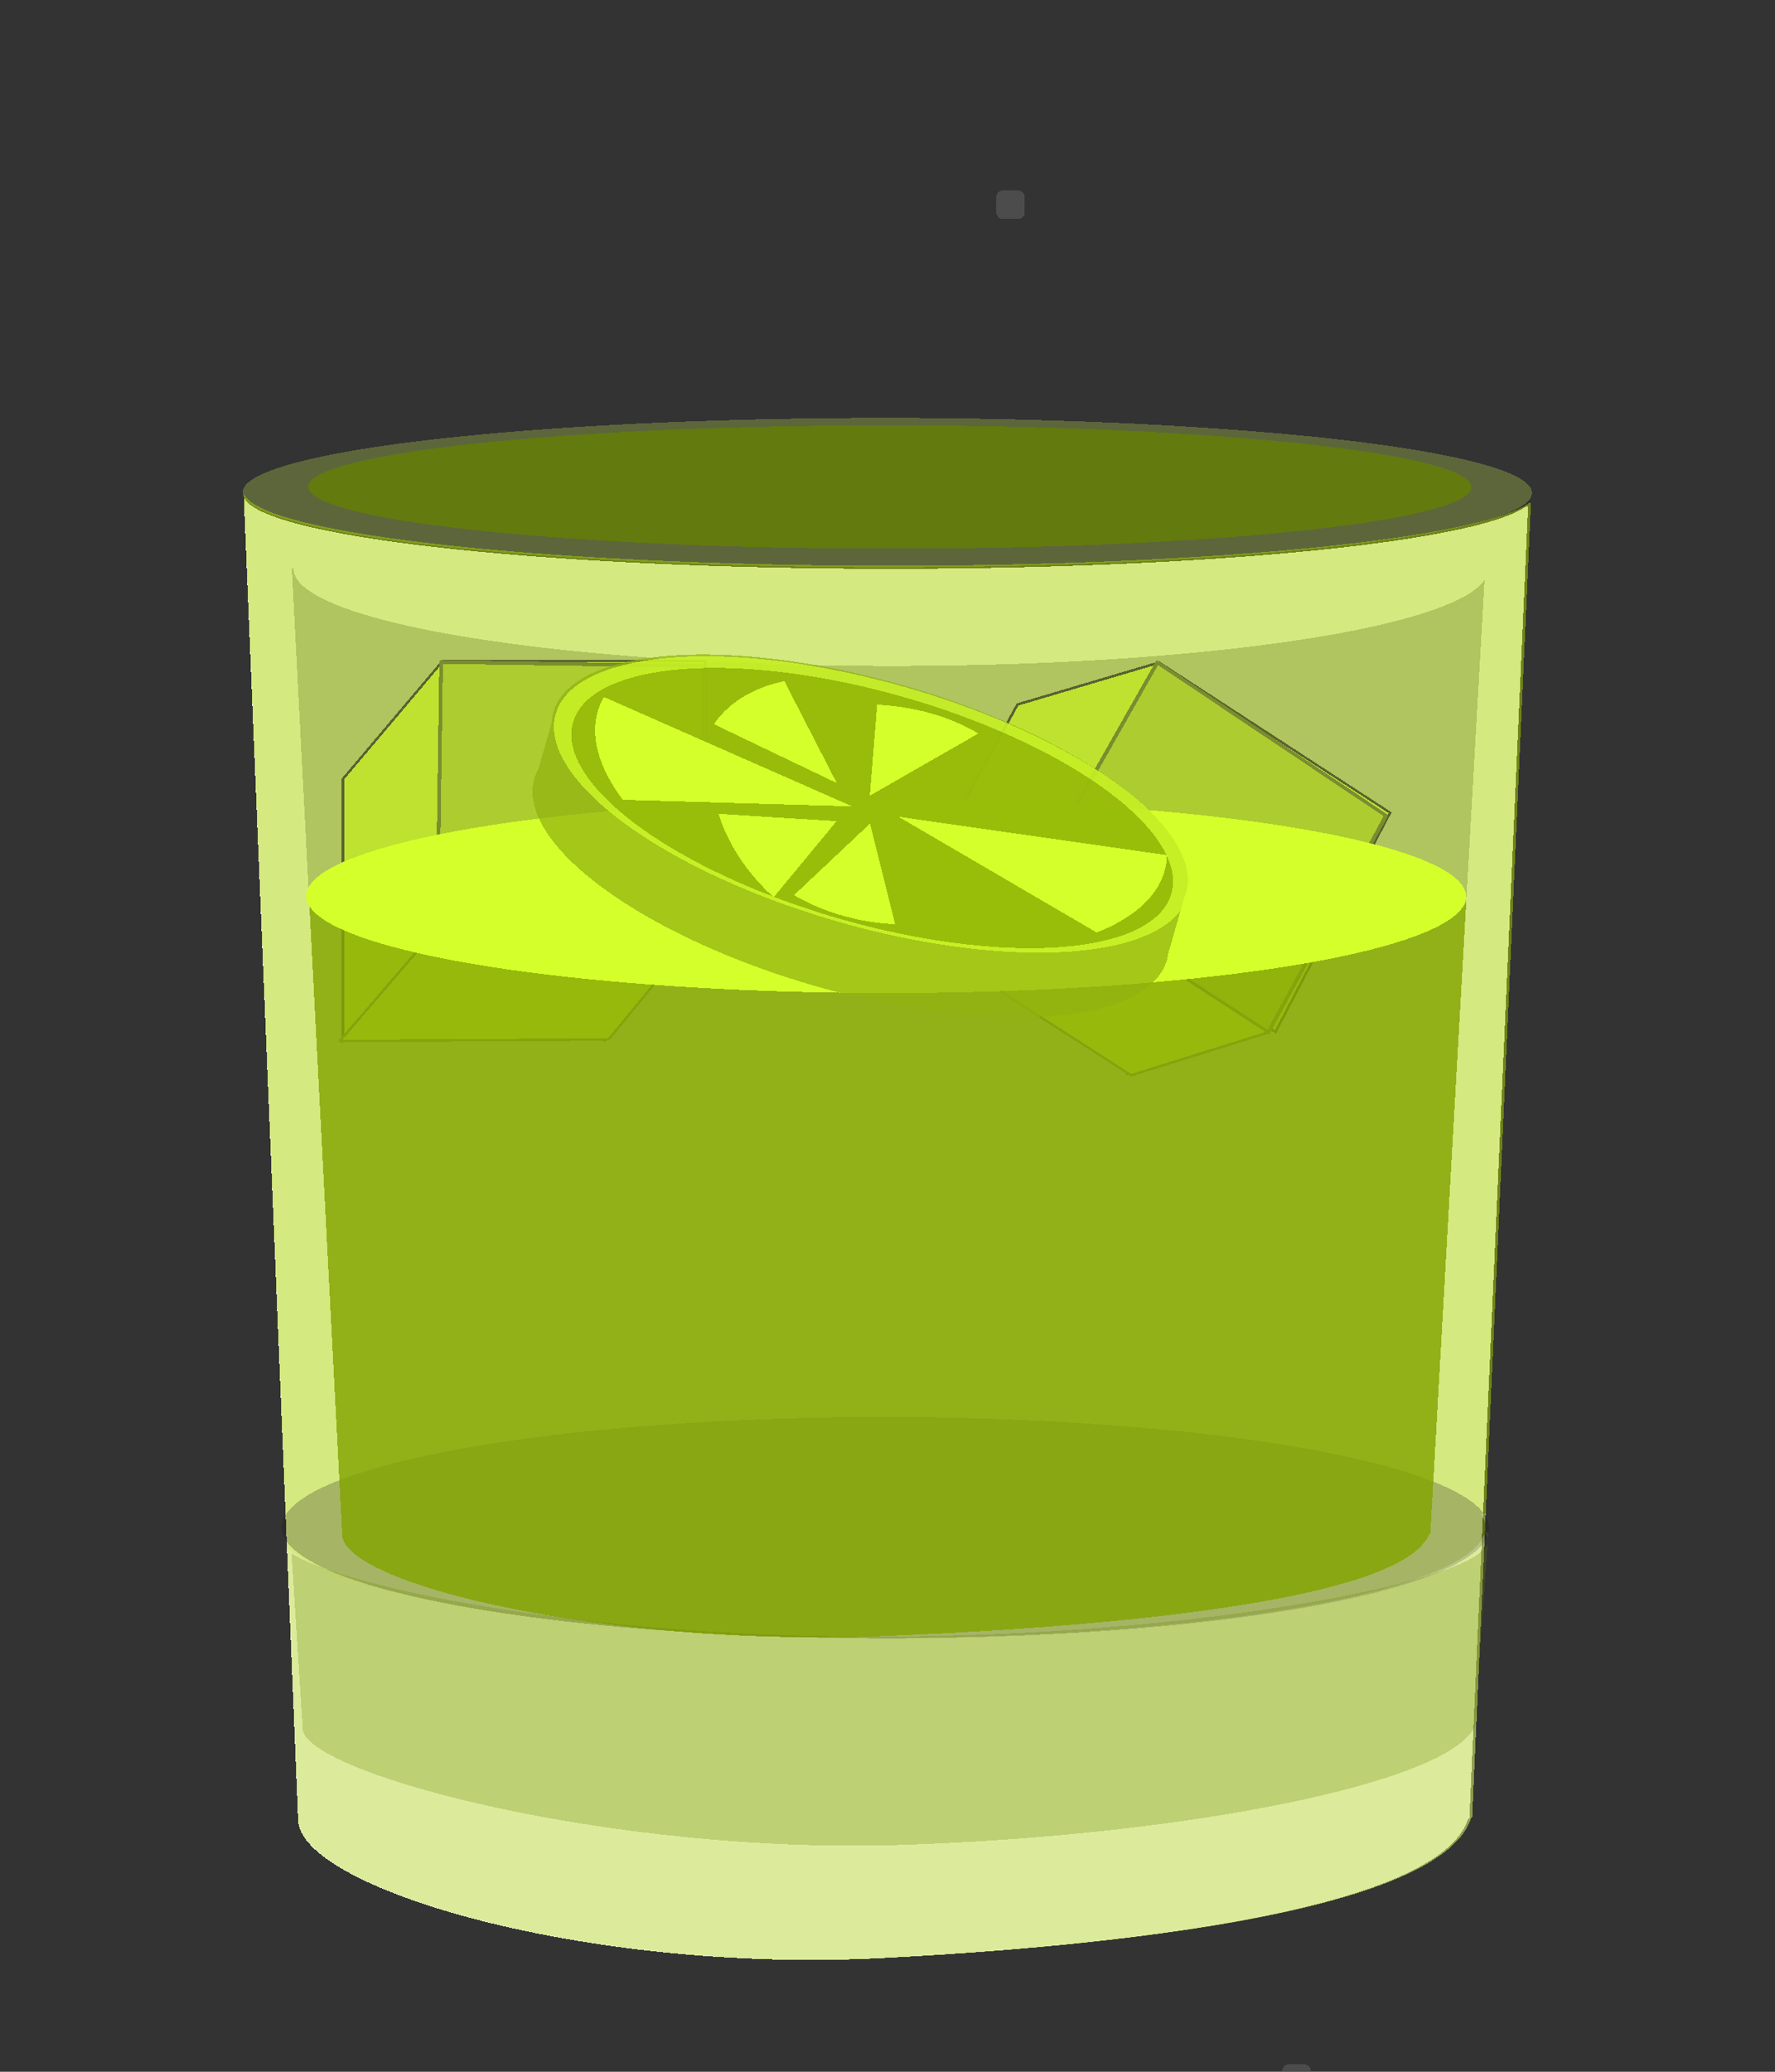
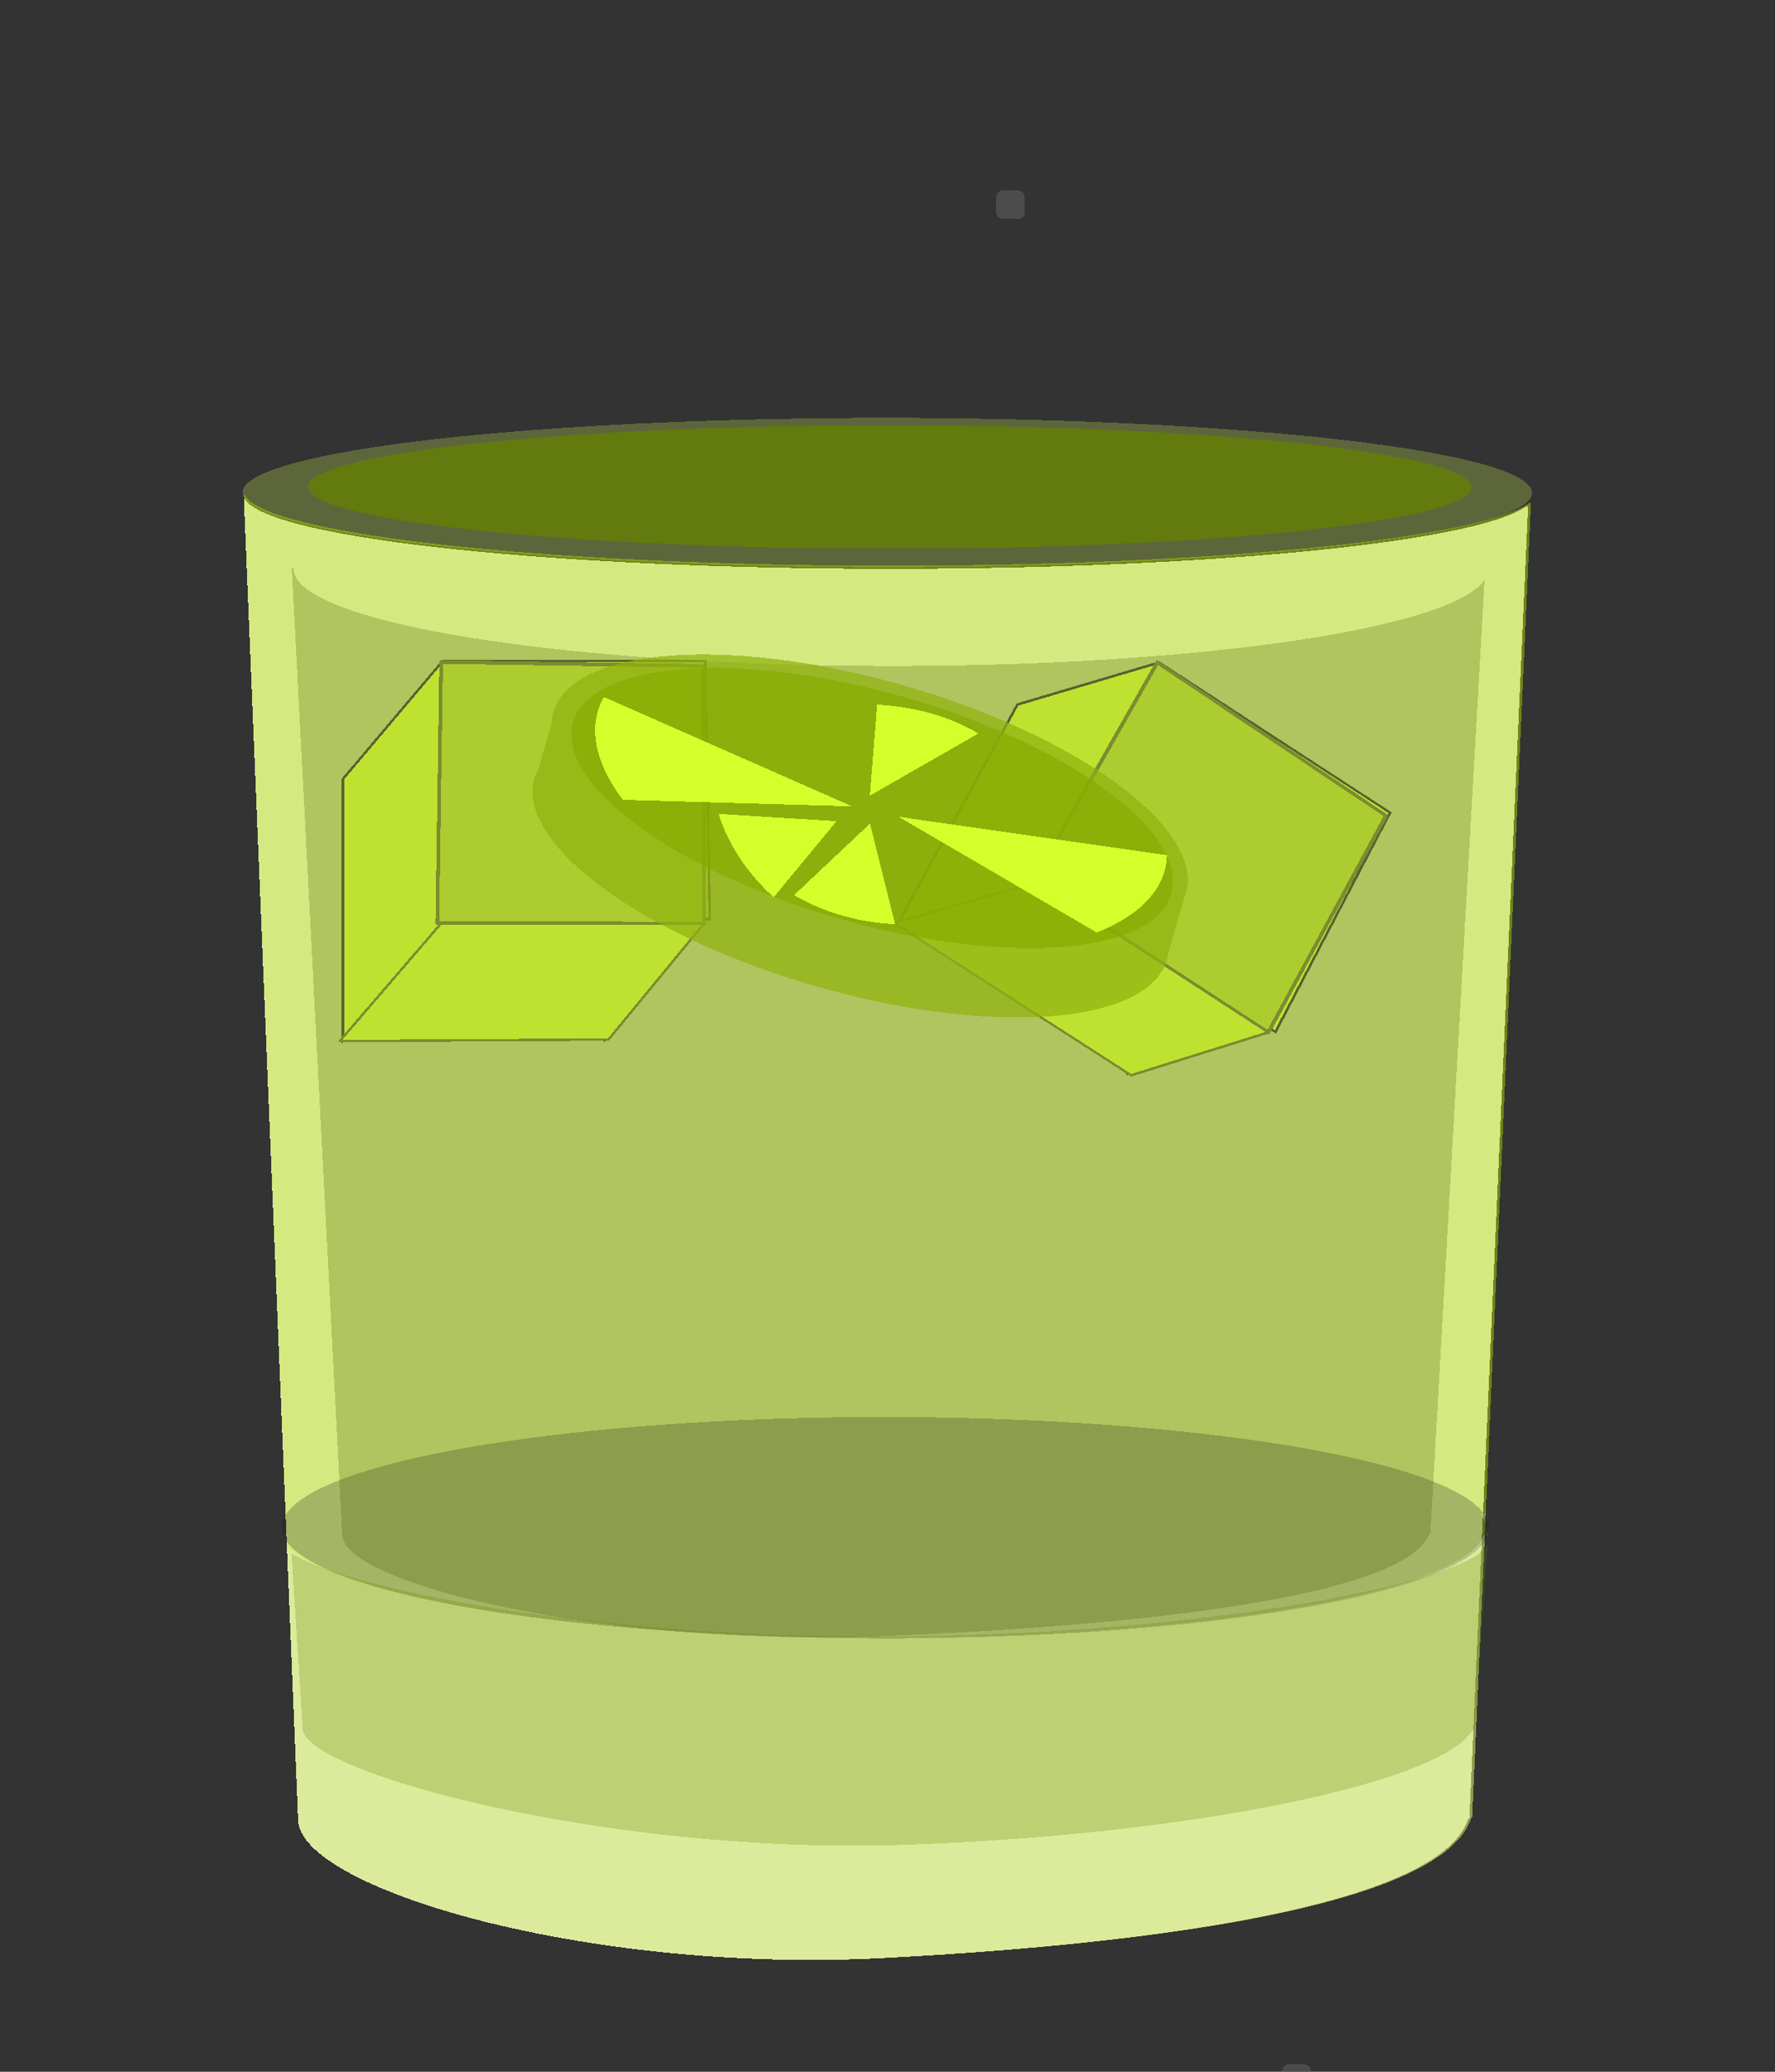
<svg xmlns="http://www.w3.org/2000/svg" xmlns:ns1="http://www.inkscape.org/namespaces/inkscape" xmlns:ns2="http://sodipodi.sourceforge.net/DTD/sodipodi-0.dtd" width="120mm" height="140mm" viewBox="0 0 120 140" version="1.1" id="svg5175" ns1:version="0.92.3 (2405546, 2018-03-11)" ns2:docname="margarita_drink.svg">
  <rect x="0" y="0" width="120" height="140" fill="#333333" stroke="none" />
  <defs id="defs5169" />
  <ns2:namedview id="base" pagecolor="#ffffff" bordercolor="#666666" borderopacity="1.0" ns1:pageopacity="0.0" ns1:pageshadow="2" ns1:zoom="0.98994949" ns1:cx="429.83167" ns1:cy="305.06082" ns1:document-units="px" ns1:current-layer="layer1" showgrid="false" width="100mm" ns1:window-width="1646" ns1:window-height="1011" ns1:window-x="448" ns1:window-y="103" ns1:window-maximized="0" />
  <g ns1:label="Layer 1" ns1:groupmode="layer" id="layer1" transform="translate(0,-157)">
    <g style="display:inline" id="g6303" transform="matrix(1.79,0,0,1.79,-820.31,-31.041)" ns1:export-filename="C:\Users\stepan\Documents\SMC\smc_spring_19\gr_des_50\assets\marg.png" ns1:export-xdpi="150.0043" ns1:export-ydpi="150.0043" ns1:transform-center-x="-30.468726" ns1:transform-center-y="16.570713">
      <path ns1:connector-curvature="0" id="path6188" d="m 467.485,123.877 2.052,49.962 h 0.002 c -1.8e-4,0.005 -6.9e-4,0.01 -6.9e-4,0.015 0.351,2.572 11.042,5.686 22.001,5.12 10.811,-0.558 21.179,-2.072 22.194,-5.281 h 0.038 l 2.216,-49.526 -0.074,-4.7e-4 a 24.395,2.817 0.021 0 1 -23.975,2.358 24.395,2.817 0.021 0 1 -24.416,-2.647 z" style="opacity:1;vector-effect:none;fill:#ffffff;fill-opacity:1;fill-rule:nonzero;stroke:none;stroke-width:0.167;stroke-linecap:round;stroke-linejoin:round;stroke-miterlimit:4;stroke-dasharray:none;stroke-dashoffset:0;stroke-opacity:1;shape-rendering:crispEdges" />
      <g style="display:inline;shape-rendering:crispEdges" id="g6184" transform="matrix(0.223,0,0,0.223,467.779,178.942)">
        <ellipse transform="matrix(1,0,0.028,1,0,0)" ry="12.648" rx="109.187" cy="-247.957" cx="114.599" id="ellipse6128" style="opacity:0.25;vector-effect:none;fill:#ddff55;fill-opacity:1;fill-rule:evenodd;stroke:none;stroke-width:13.156;stroke-linecap:round;stroke-linejoin:miter;stroke-miterlimit:4;stroke-dasharray:none;stroke-dashoffset:0;stroke-opacity:1;shape-rendering:crispEdges" />
        <path ns1:connector-curvature="0" id="path6130" transform="scale(0.265)" d="M -5.008,-933.922 29.791,-86.543 h 0.031 c -0.003,0.083 -0.012,0.165 -0.012,0.248 C 35.76,-42.672 217.088,10.134 402.963,0.543 586.321,-8.919 762.167,-34.606 779.379,-89.025 h 0.643 l 37.584,-839.984 -1.256,-0.008 a 413.747,47.785 0.021 0 1 -406.623,39.996 413.747,47.785 0.021 0 1 -414.1,-44.896 z" style="opacity:0.5;vector-effect:none;fill:#aad400;fill-opacity:1;fill-rule:nonzero;stroke:none;stroke-width:2.835;stroke-linecap:round;stroke-linejoin:round;stroke-miterlimit:4;stroke-dasharray:none;stroke-dashoffset:0;stroke-opacity:1;shape-rendering:crispEdges" />
        <ellipse style="opacity:0.25;vector-effect:none;fill:#1a1a1a;fill-opacity:1;fill-rule:evenodd;stroke:none;stroke-width:15.495;stroke-linecap:round;stroke-linejoin:miter;stroke-miterlimit:4;stroke-dasharray:none;stroke-dashoffset:0;stroke-opacity:1;shape-rendering:crispEdges" id="ellipse6132" cx="108.568" cy="-72.725" rx="102.226" ry="18.739" transform="matrix(1,0,0.017,1,0,0)" />
        <path transform="scale(0.265)" ns1:connector-curvature="0" id="path6134" d="m 25.676,-887.146 32.254,618.389 h 0.031 c -0.003,0.061 -0.012,0.118 -0.012,0.18 5.514,31.834 173.585,70.371 345.871,63.371 169.953,-6.905 332.943,-25.65 348.896,-65.363 h 0.596 l 34.623,-609.26 a 381.875,61.915 0.03 0 1 -378.102,54.895 381.875,61.915 0.03 0 1 -383.09,-61.914 381.875,61.915 0.03 0 1 0.084,-0.291 z" style="opacity:0.25;vector-effect:none;fill:#445500;fill-opacity:1;fill-rule:nonzero;stroke:none;stroke-width:2.331;stroke-linecap:round;stroke-linejoin:round;stroke-miterlimit:4;stroke-dasharray:none;stroke-dashoffset:0;stroke-opacity:1;shape-rendering:crispEdges" />
        <path ns1:connector-curvature="0" id="path6136" transform="scale(0.265)" d="M 785.268,-283.613 A 386.37,70.814 0.035 0 1 788.432,-277 l 0.297,-6.613 z m 2.949,11.424 a 386.37,70.814 0.035 0 1 -384.461,68.18 386.37,70.814 0.035 0 1 -381.184,-58.309 l 7.219,175.775 h 0.031 c -0.003,0.083 -0.012,0.165 -0.012,0.248 C 35.76,-42.672 217.088,10.134 402.963,0.543 586.321,-8.919 762.167,-34.606 779.379,-89.025 h 0.643 z" style="opacity:0.25;vector-effect:none;fill:#f2f2f2;fill-opacity:1;fill-rule:nonzero;stroke:none;stroke-width:2.835;stroke-linecap:round;stroke-linejoin:round;stroke-miterlimit:4;stroke-dasharray:none;stroke-dashoffset:0;stroke-opacity:1;shape-rendering:crispEdges" />
        <ellipse style="opacity:0.75;vector-effect:none;fill:#668000;fill-opacity:1;fill-rule:evenodd;stroke:none;stroke-width:11.357;stroke-linecap:round;stroke-linejoin:miter;stroke-miterlimit:4;stroke-dasharray:none;stroke-dashoffset:0;stroke-opacity:1;shape-rendering:crispEdges" id="ellipse6138" cx="115.541" cy="-248.911" rx="98.512" ry="10.447" transform="matrix(1,0,0.03,1,0,0)" />
        <g style="opacity:0.5" transform="matrix(0.819,0,0,0.819,-163.201,-67.576)" id="g6146">
          <path style="fill:#ccff00;stroke:#000000;stroke-width:1.89;stroke-linecap:butt;stroke-linejoin:miter;stroke-opacity:1" d="m 901.057,-699.795 -77.783,91.924 v 204.051 l 77.783,-91.924 126.268,91.924 77.783,-91.924 -2.686,-2.686 6.979,-0.094 L 1106,-699.795 Z" transform="scale(0.265)" id="path6140" ns1:connector-curvature="0" />
          <path ns2:nodetypes="ccccc" style="opacity:1;vector-effect:none;fill:#aad400;fill-opacity:1;fill-rule:nonzero;stroke:#445500;stroke-width:0.75;stroke-linecap:round;stroke-linejoin:round;stroke-miterlimit:4;stroke-dasharray:none;stroke-dashoffset:0;stroke-opacity:1" d="m 238.457,-185.226 54.219,0.799 0.115,53.261 -55.129,-0.077 z" id="path6142" ns1:connector-curvature="0" />
          <path ns2:nodetypes="ccccc" style="opacity:1;vector-effect:none;fill:#ccff00;fill-opacity:1;fill-rule:nonzero;stroke:#445500;stroke-width:0.504;stroke-linecap:round;stroke-linejoin:round;stroke-miterlimit:4;stroke-dasharray:none;stroke-dashoffset:0;stroke-opacity:1" d="m 238.405,-131.166 h 54.386 l -19.731,23.97 -55.573,0.331 z" id="path6144" ns1:connector-curvature="0" />
        </g>
        <g style="opacity:0.5" id="g6154" transform="matrix(0.72,0.468,-0.376,0.688,-87.949,-203.358)">
          <path ns1:connector-curvature="0" id="path6148" transform="scale(0.265)" d="m 901.057,-699.795 -77.783,91.924 v 204.051 l 77.783,-91.924 126.268,91.924 77.783,-91.924 -2.686,-2.686 6.979,-0.094 L 1106,-699.795 Z" style="fill:#ccff00;stroke:#000000;stroke-width:1.89;stroke-linecap:butt;stroke-linejoin:miter;stroke-opacity:1" />
          <path ns1:connector-curvature="0" id="path6150" d="m 238.457,-185.226 54.219,0.799 0.115,53.261 -55.129,-0.077 z" style="opacity:1;vector-effect:none;fill:#aad400;fill-opacity:1;fill-rule:nonzero;stroke:#445500;stroke-width:0.75;stroke-linecap:round;stroke-linejoin:round;stroke-miterlimit:4;stroke-dasharray:none;stroke-dashoffset:0;stroke-opacity:1" ns2:nodetypes="ccccc" />
          <path ns1:connector-curvature="0" id="path6152" d="m 238.405,-131.166 h 54.386 l -19.731,23.97 -55.573,0.331 z" style="opacity:1;vector-effect:none;fill:#ccff00;fill-opacity:1;fill-rule:nonzero;stroke:#445500;stroke-width:0.504;stroke-linecap:round;stroke-linejoin:round;stroke-miterlimit:4;stroke-dasharray:none;stroke-dashoffset:0;stroke-opacity:1" ns2:nodetypes="ccccc" />
        </g>
-         <path transform="scale(0.265)" ns1:connector-curvature="0" id="path6156" d="M 776.295,-674.98 A 371.268,61.915 0.031 0 1 407.275,-616.844 371.268,61.915 0.031 0 1 36.844,-673.033 l 21.086,404.275 h 0.031 c -0.003,0.061 -0.012,0.118 -0.012,0.18 5.514,31.834 173.585,70.371 345.871,63.371 169.953,-6.905 332.943,-25.65 348.896,-65.363 h 0.596 z" style="opacity:0.75;vector-effect:none;fill:#88aa00;fill-opacity:1;fill-rule:nonzero;stroke:none;stroke-width:2.331;stroke-linecap:round;stroke-linejoin:round;stroke-miterlimit:4;stroke-dasharray:none;stroke-dashoffset:0;stroke-opacity:1;shape-rendering:crispEdges" />
-         <ellipse transform="matrix(1,0,0.019,1,0,0)" ry="16.385" rx="98.231" cy="-179.621" cx="110.878" id="ellipse6158" style="opacity:1;vector-effect:none;fill:#d4ff2a;fill-opacity:1;fill-rule:evenodd;stroke:none;stroke-width:14.203;stroke-linecap:round;stroke-linejoin:miter;stroke-miterlimit:4;stroke-dasharray:none;stroke-dashoffset:0;stroke-opacity:1;shape-rendering:crispEdges" />
        <path ns2:nodetypes="ccccccccccsccc" ns1:transform-center-y="18.513473" ns1:transform-center-x="-0.75595238" style="opacity:0.25;vector-effect:none;fill:#668000;fill-opacity:1;fill-rule:nonzero;stroke:none;stroke-width:0.602;stroke-linecap:round;stroke-linejoin:round;stroke-miterlimit:4;stroke-dasharray:none;stroke-dashoffset:0;stroke-opacity:1;shape-rendering:crispEdges" d="m 208.549,-72.017 c 0.428,0.374 0.707,0.751 0.837,1.128 l 0.079,-1.128 z m 0.78,1.948 c -1.869,6.484 -49.058,15.776 -103.99,15.784 -49.482,-0.002 -89.693,-8.347 -98.587,-14.1 l 1.91,29.973 h 0.008 c -7.938e-4,0.014 -0.003,0.028 -0.003,0.042 1.574,7.438 52.385,20.979 101.565,19.343 48.514,-1.613 92.205,-10.529 96.759,-19.809 h 0.17 z" id="path6160" ns1:connector-curvature="0" />
        <rect ry="1.124" y="-299.112" x="126.109" height="4.827" width="4.827" id="rect6162" style="opacity:0.5;vector-effect:none;fill:#666666;fill-opacity:1;fill-rule:nonzero;stroke:none;stroke-width:0.077;stroke-linecap:round;stroke-linejoin:round;stroke-miterlimit:4;stroke-dasharray:none;stroke-dashoffset:0;stroke-opacity:1" />
        <g transform="rotate(15.959,176.432,-757.405)" id="g6182">
          <path style="opacity:1;vector-effect:none;fill:#92b111;fill-opacity:0.722;fill-rule:evenodd;stroke:none;stroke-width:15.875;stroke-linecap:round;stroke-linejoin:miter;stroke-miterlimit:4;stroke-dasharray:none;stroke-dashoffset:0;stroke-opacity:1" d="m 261.938,-218.047 a 55.731,20.654 0 0 0 -55.731,20.655 55.731,20.654 0 0 0 0.232,1.742 v 8.262 a 55.731,20.654 0 0 0 -0.232,1.714 55.731,20.654 0 0 0 55.731,20.655 55.731,20.654 0 0 0 55.73,-20.655 55.731,20.654 0 0 0 -0.092,-0.963 v -10.073 a 55.731,20.654 0 0 0 0.092,-0.681 55.731,20.654 0 0 0 -55.73,-20.655 z" id="path6164" ns1:connector-curvature="0" />
-           <ellipse ry="20.654" rx="55.731" cy="-197.204" cx="262.41" id="ellipse6166" style="opacity:1;vector-effect:none;fill:#d4ff2a;fill-opacity:0.722;fill-rule:evenodd;stroke:none;stroke-width:15.875;stroke-linecap:round;stroke-linejoin:miter;stroke-miterlimit:4;stroke-dasharray:none;stroke-dashoffset:0;stroke-opacity:1" />
          <ellipse style="opacity:1;vector-effect:none;fill:#88aa00;fill-opacity:0.722;fill-rule:evenodd;stroke:none;stroke-width:15.014;stroke-linecap:round;stroke-linejoin:miter;stroke-miterlimit:4;stroke-dasharray:none;stroke-dashoffset:0;stroke-opacity:1" id="ellipse6168" cx="262.599" cy="-196.637" rx="52.707" ry="19.534" />
          <path style="opacity:1;vector-effect:none;fill:#d4ff2a;fill-opacity:1;fill-rule:evenodd;stroke:none;stroke-width:30.472;stroke-linecap:round;stroke-linejoin:miter;stroke-miterlimit:4;stroke-dasharray:none;stroke-dashoffset:0;stroke-opacity:1" d="m 259.274,-195.976 -45.516,-6.243 a 48.88,22.787 4.286 0 0 7.845,15.857 z" id="path6170" ns1:connector-curvature="0" />
          <path ns1:connector-curvature="0" id="path6172" d="m 267.271,-196.449 45.516,-6.243 a 22.787,48.88 85.714 0 1 -7.845,15.857 z" style="opacity:1;vector-effect:none;fill:#d4ff2a;fill-opacity:1;fill-rule:evenodd;stroke:none;stroke-width:30.472;stroke-linecap:round;stroke-linejoin:miter;stroke-miterlimit:4;stroke-dasharray:none;stroke-dashoffset:0;stroke-opacity:1" />
          <path ns1:connector-curvature="0" id="path6174" d="m 261.636,-198.528 14.779,-15.182 a 16.625,26.924 75.841 0 0 -17.822,0.016 z" style="opacity:1;vector-effect:none;fill:#d4ff2a;fill-opacity:1;fill-rule:evenodd;stroke:none;stroke-width:19.317;stroke-linecap:round;stroke-linejoin:miter;stroke-miterlimit:4;stroke-dasharray:none;stroke-dashoffset:0;stroke-opacity:1" />
          <path style="opacity:1;vector-effect:none;fill:#d4ff2a;fill-opacity:1;fill-rule:evenodd;stroke:none;stroke-width:19.317;stroke-linecap:round;stroke-linejoin:miter;stroke-miterlimit:4;stroke-dasharray:none;stroke-dashoffset:0;stroke-opacity:1" d="m 262.959,-193.993 8.777,15.182 a 17.398,25.726 87.846 0 1 -17.816,-0.016 z" id="path6176" ns1:connector-curvature="0" />
-           <path style="opacity:1;vector-effect:none;fill:#d4ff2a;fill-opacity:1;fill-rule:evenodd;stroke:none;stroke-width:19.317;stroke-linecap:round;stroke-linejoin:miter;stroke-miterlimit:4;stroke-dasharray:none;stroke-dashoffset:0;stroke-opacity:1" d="m 255.668,-199.057 -22.741,-3.856 a 24.498,18.271 3.174 0 1 9.472,-10.282 z" id="path6178" ns1:connector-curvature="0" />
          <path ns1:connector-curvature="0" id="path6180" d="m 257.413,-192.84 -6.705,15.312 a 25.341,17.663 24.774 0 1 -12.835,-11.01 z" style="opacity:1;vector-effect:none;fill:#d4ff2a;fill-opacity:1;fill-rule:evenodd;stroke:none;stroke-width:19.317;stroke-linecap:round;stroke-linejoin:miter;stroke-miterlimit:4;stroke-dasharray:none;stroke-dashoffset:0;stroke-opacity:1" />
        </g>
      </g>
      <rect ry="0.251" y="182.98" x="506.706" height="1.076" width="1.076" id="rect6220" style="opacity:0.5;vector-effect:none;fill:#666666;fill-opacity:1;fill-rule:nonzero;stroke:none;stroke-width:0.017;stroke-linecap:round;stroke-linejoin:round;stroke-miterlimit:4;stroke-dasharray:none;stroke-dashoffset:0;stroke-opacity:1;shape-rendering:crispEdges" />
    </g>
  </g>
</svg>